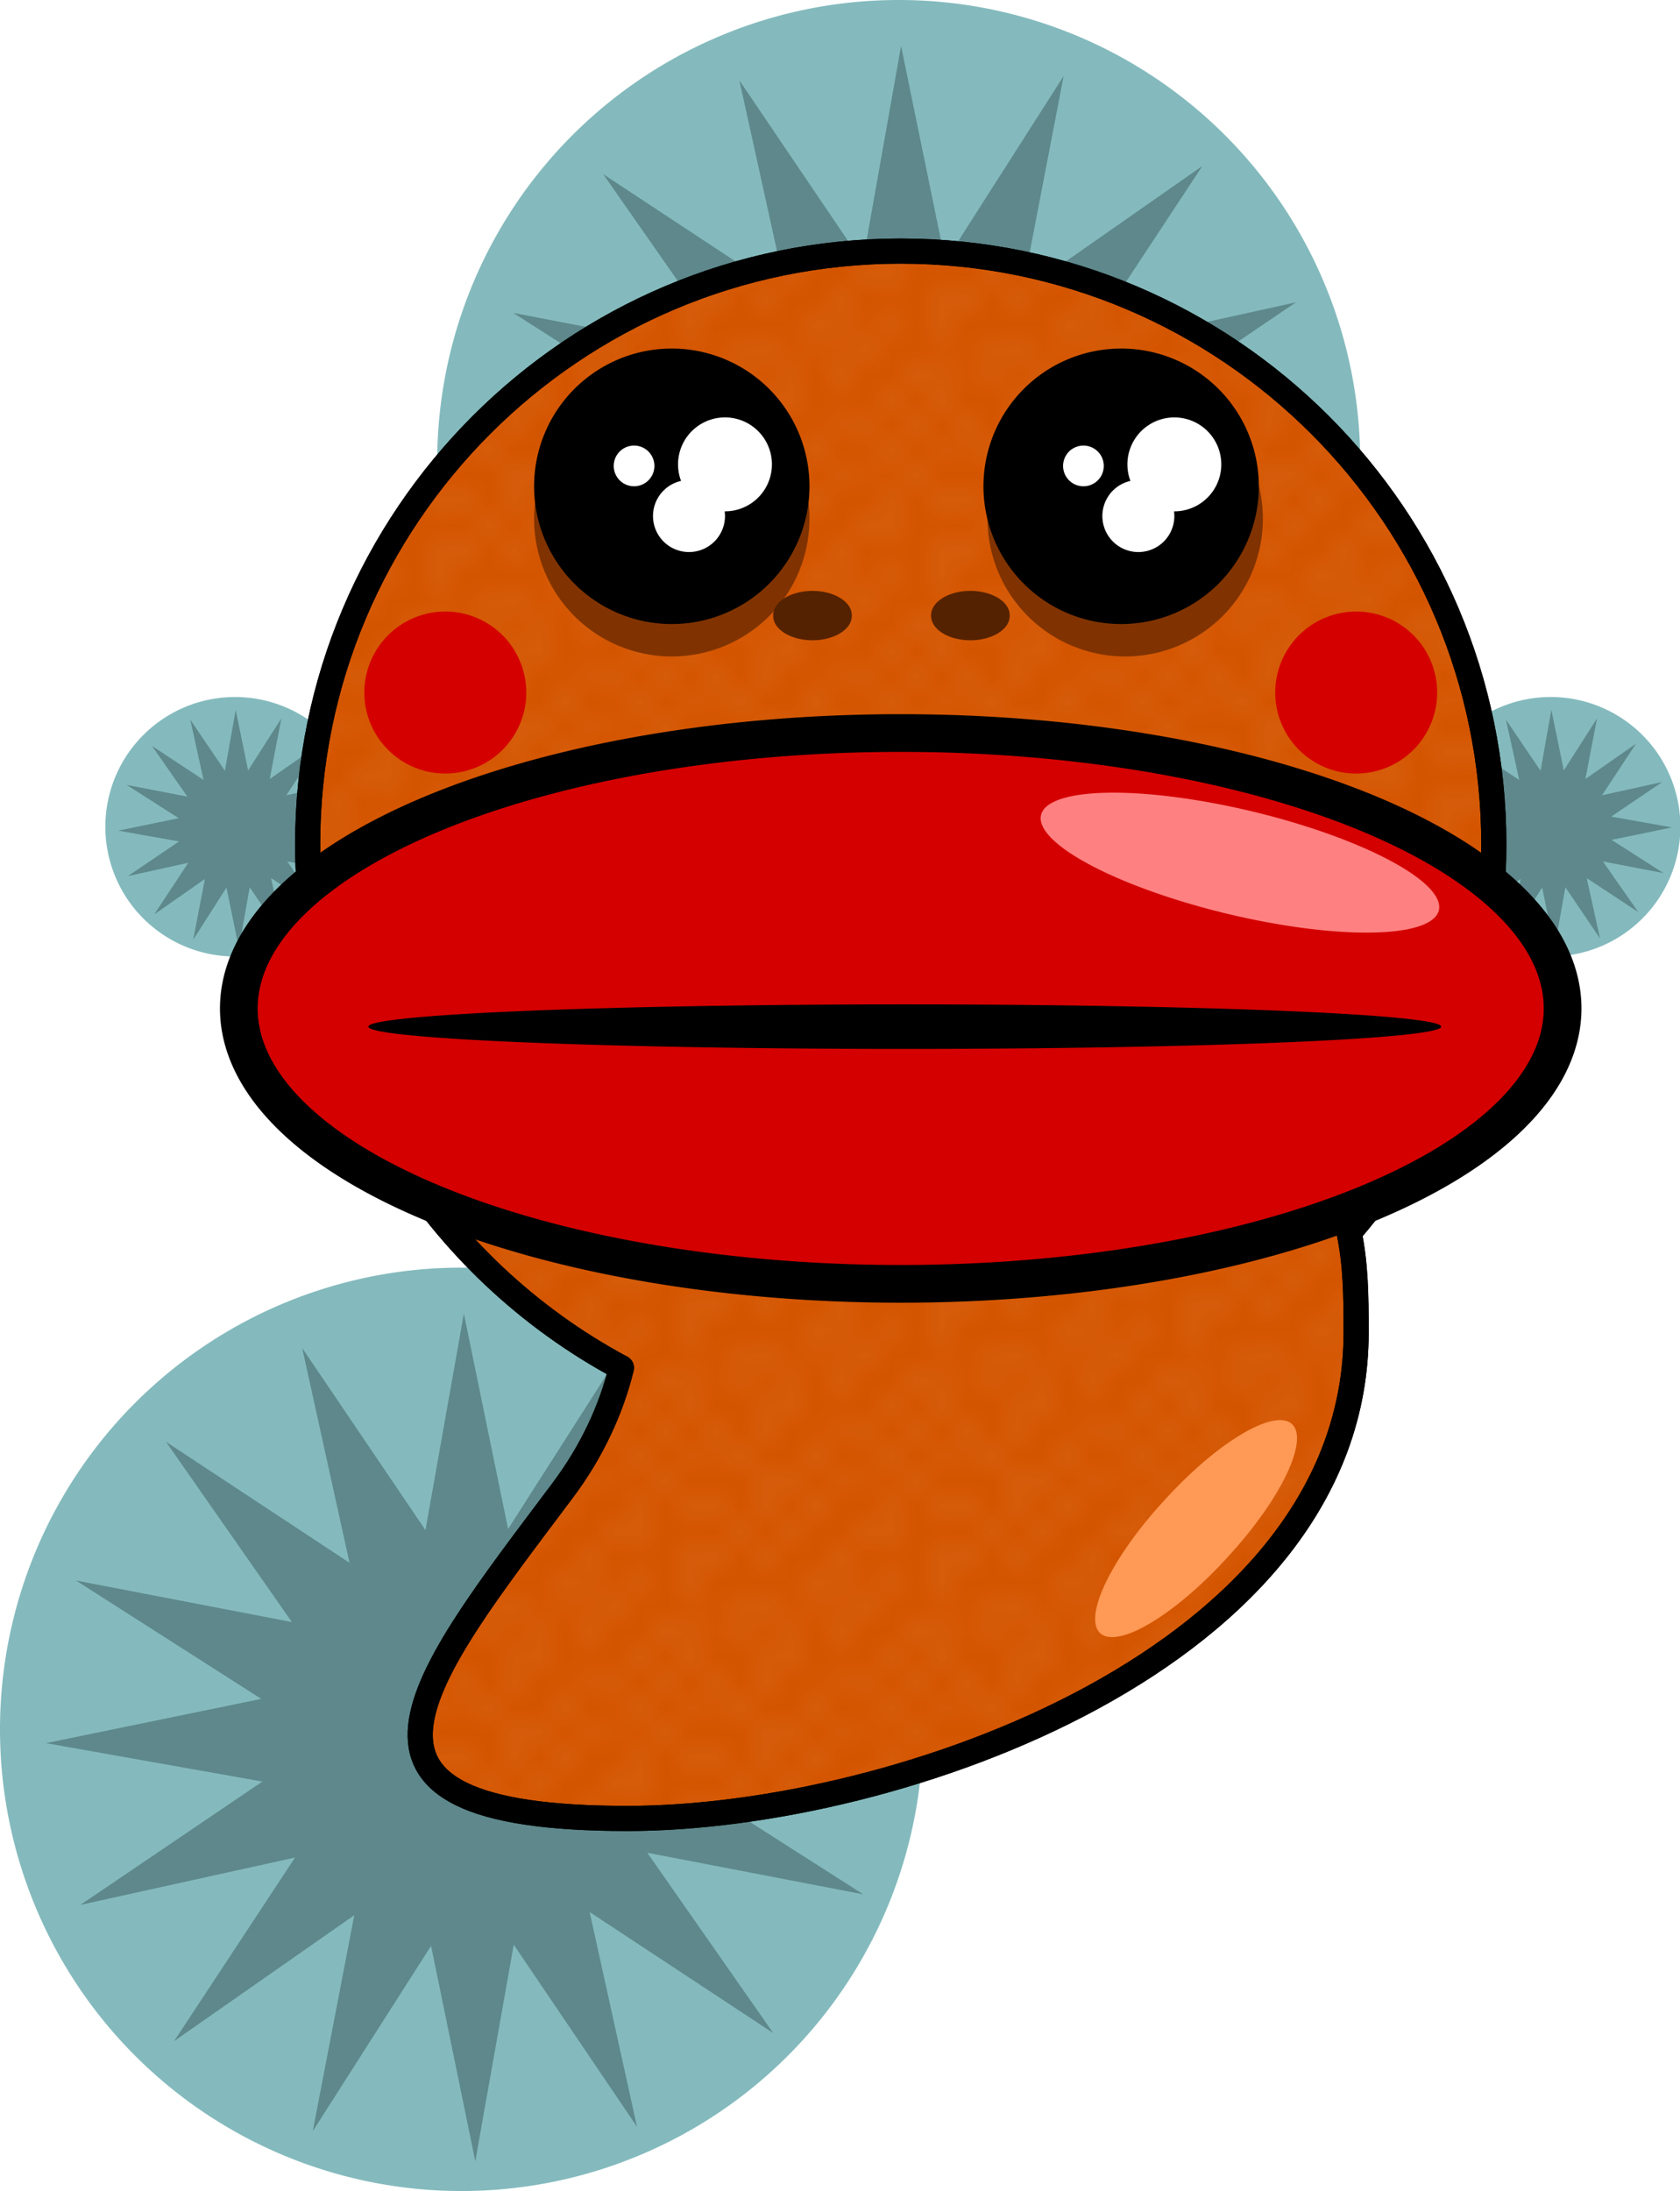
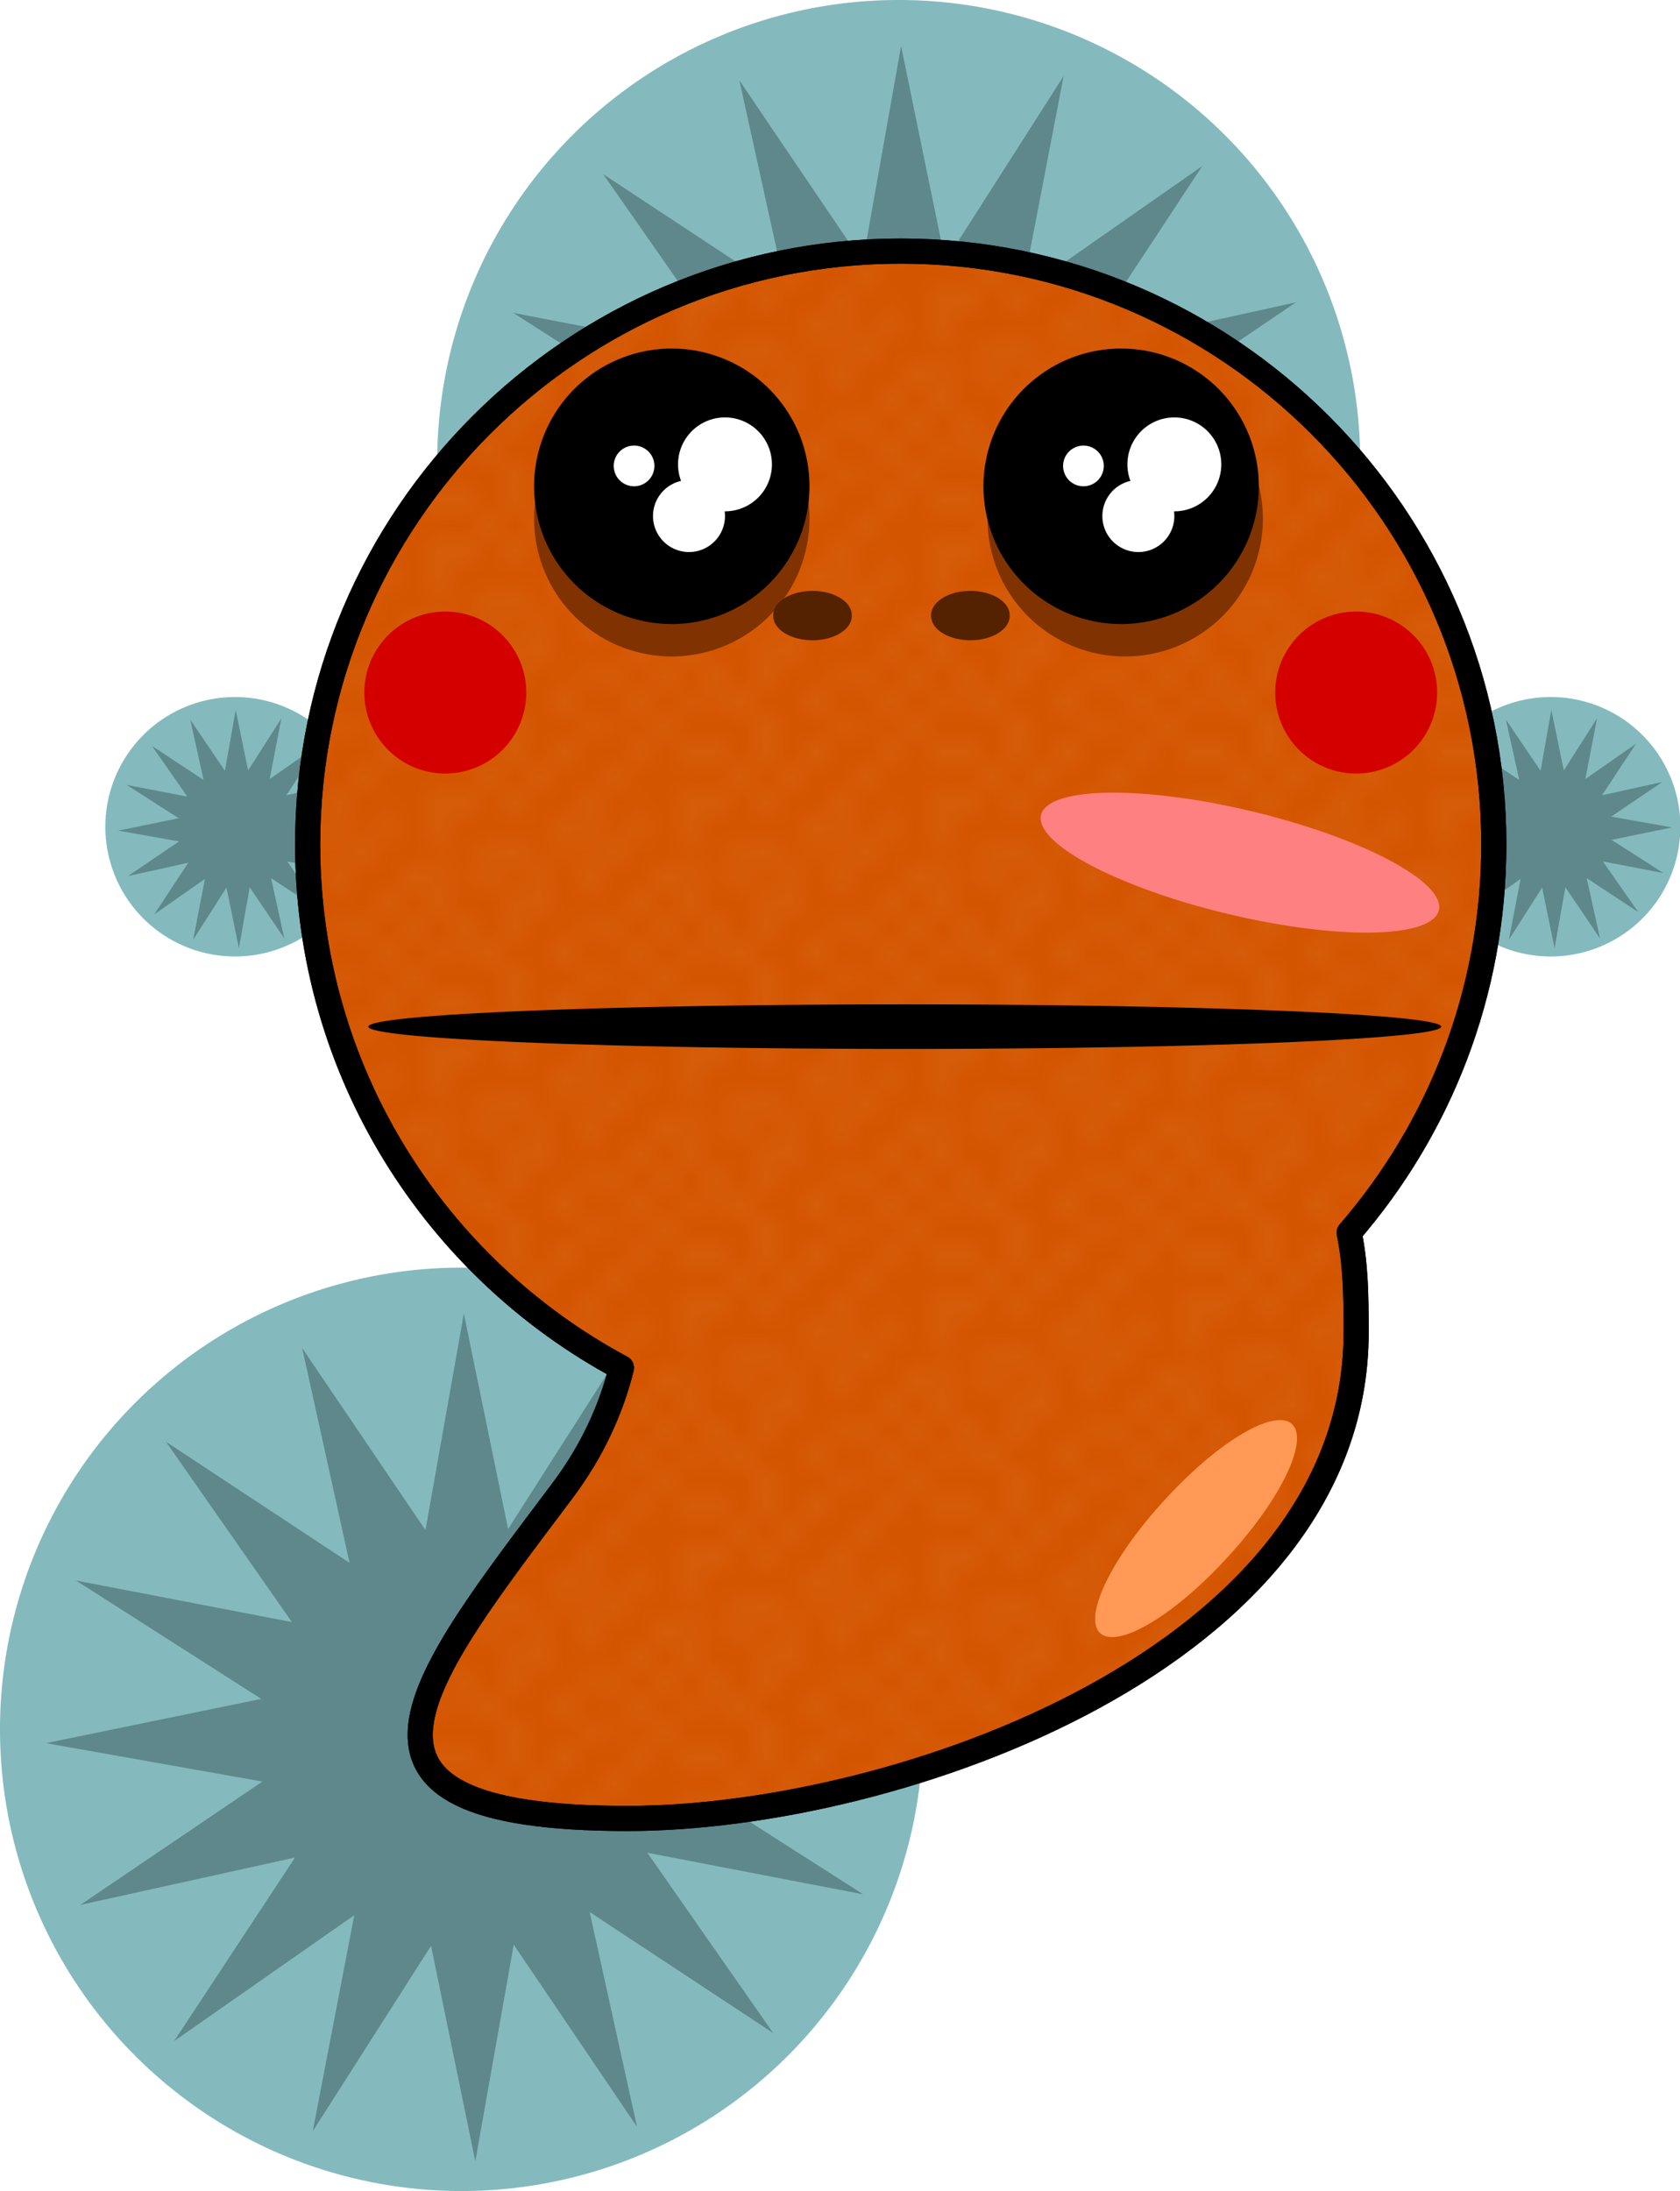
<svg xmlns="http://www.w3.org/2000/svg" xmlns:ns1="http://sodipodi.sourceforge.net/DTD/sodipodi-0.dtd" xmlns:ns2="http://www.inkscape.org/namespaces/inkscape" id="svg2" ns1:docname="Lise Diklipvis.svg" viewBox="0 0 668.43 871.38" ns1:version="0.32" version="1.0" ns2:output_extension="org.inkscape.output.svg.inkscape" ns2:version="0.46">
  <defs id="defs5">
    <pattern id="Polkadots-medwhite" height="10" width="10" patternUnits="userSpaceOnUse" patternTransform="matrix(10 0 0 10 -40.267 -85.956)" ns2:stockid="Polka dots, medium white" ns2:collect="always">
      <circle id="circle4322" cx="2.567" cy=".81" r=".15" style="fill:white" />
      <circle id="circle4324" cx="3.048" cy="2.33" r=".15" style="fill:white" />
      <circle id="circle4326" cx="4.418" cy="2.415" r=".15" style="fill:white" />
      <circle id="circle4328" cx="1.844" cy="3.029" r=".15" style="fill:white" />
      <circle id="circle4330" cx="6.08" cy="1.363" r=".15" style="fill:white" />
      <circle id="circle4332" cx="5.819" cy="4.413" r=".15" style="fill:white" />
      <circle id="circle4334" cx="4.305" cy="4.048" r=".15" style="fill:white" />
      <circle id="circle4336" cx="5.541" cy="3.045" r=".15" style="fill:white" />
      <circle id="circle4338" cx="4.785" cy="5.527" r=".15" style="fill:white" />
      <circle id="circle4340" cx="2.667" cy="5.184" r=".15" style="fill:white" />
      <circle id="circle4342" cx="7.965" cy="1.448" r=".15" style="fill:white" />
      <circle id="circle4344" cx="7.047" cy="5.049" r=".15" style="fill:white" />
      <circle id="circle4346" cx="4.34" cy=".895" r=".15" style="fill:white" />
      <circle id="circle4348" cx="7.125" cy=".34" r=".15" style="fill:white" />
      <circle id="circle4350" cx="9.553" cy="1.049" r=".15" style="fill:white" />
      <circle id="circle4352" cx="7.006" cy="2.689" r=".15" style="fill:white" />
      <circle id="circle4354" cx="8.909" cy="2.689" r=".15" style="fill:white" />
      <circle id="circle4356" cx="9.315" cy="4.407" r=".15" style="fill:white" />
      <circle id="circle4358" cx="7.82" cy="3.87" r=".15" style="fill:white" />
      <circle id="circle4360" cx="8.27" cy="5.948" r=".15" style="fill:white" />
      <circle id="circle4362" cx="7.973" cy="7.428" r=".15" style="fill:white" />
      <circle id="circle4364" cx="9.342" cy="8.072" r=".15" style="fill:white" />
      <circle id="circle4366" cx="8.206" cy="9.315" r=".15" style="fill:white" />
-       <circle id="circle4368" cx="9.682" cy="9.475" r=".15" style="fill:white" />
      <circle id="circle4370" cx="9.688" cy="6.186" r=".15" style="fill:white" />
      <circle id="circle4372" cx="3.379" cy="6.296" r=".15" style="fill:white" />
      <circle id="circle4374" cx="2.871" cy="8.204" r=".15" style="fill:white" />
      <circle id="circle4376" cx="4.59" cy="8.719" r=".15" style="fill:white" />
      <circle id="circle4378" cx="3.181" cy="9.671" r=".15" style="fill:white" />
-       <circle id="circle4380" cx="5.734" cy="7.315" r=".15" style="fill:white" />
      <circle id="circle4382" cx="6.707" cy="6.513" r=".15" style="fill:white" />
      <circle id="circle4384" cx="5.73" cy="9.67" r=".15" style="fill:white" />
      <circle id="circle4386" cx="6.535" cy="8.373" r=".15" style="fill:white" />
      <circle id="circle4388" cx="4.37" cy="7.154" r=".15" style="fill:white" />
      <circle id="circle4390" cx=".622" cy="7.25" r=".15" style="fill:white" />
      <circle id="circle4392" cx=".831" cy="5.679" r=".15" style="fill:white" />
      <circle id="circle4394" cx="1.257" cy="8.519" r=".15" style="fill:white" />
      <circle id="circle4396" cx="1.989" cy="6.877" r=".15" style="fill:white" />
      <circle id="circle4398" cx=".374" cy="3.181" r=".15" style="fill:white" />
      <circle id="circle4400" cx="1.166" cy="1.664" r=".15" style="fill:white" />
      <circle id="circle4402" cx="1.151" cy=".093" r=".15" style="fill:white" />
      <circle id="circle4404" cx="1.151" cy="10.093" r=".15" style="fill:white" />
      <circle id="circle4406" cx="1.302" cy="4.451" r=".15" style="fill:white" />
      <circle id="circle4408" cx="3.047" cy="3.763" r=".15" style="fill:white" />
    </pattern>
  </defs>
  <ns1:namedview id="base" bordercolor="#666666" ns2:pageshadow="2" guidetolerance="10.0" pagecolor="#ffffff" gridtolerance="10.0" ns2:zoom="0.62085723" objecttolerance="10.0" borderopacity="1.0" ns2:current-layer="svg2" ns2:cx="97.426938" ns2:cy="526.18109" ns2:window-y="14" ns2:window-x="0" ns2:window-height="1000" showgrid="false" ns2:pageopacity="0.0" ns2:window-width="1664" />
  <g id="g3179" transform="translate(-120.8 -65.018)">
    <path id="path3175" ns1:rx="183.6171" ns1:ry="183.6171" style="fill:#84babd" ns1:type="arc" d="m-267.37 665.8a183.62 183.62 0 1 1 -367.24 0 183.62 183.62 0 1 1 367.24 0z" transform="translate(755.41 86.977)" ns1:cy="665.79987" ns1:cx="-450.98935" />
    <path id="path3177" style="fill:#5e888b" ns1:type="star" d="m-481.59 267.96l-73.03-48.13 18.84 85.41-49.05-72.42-15.29 86.12-17.6-85.67-47.07 73.71 16.52-85.89-71.7 50.09 48.13-73.03-85.41 18.84 72.42-49.05-86.12-15.28 85.67-17.6-73.71-47.077 85.89 16.527-50.09-71.706 73.03 48.136-18.84-85.414 49.05 72.419 15.28-86.122 17.6 85.678 47.08-73.718-16.53 85.891 71.71-50.091-48.14 73.027 85.41-18.836-72.41 49.046 86.12 15.29-85.68 17.6 73.72 47.07-85.89-16.52 50.09 71.7z" ns1:r1="168.57558" ns2:flatsided="false" transform="translate(910.03 605.61)" ns1:arg2="0.96823501" ns1:arg1="0.77188547" ns2:randomized="0" ns1:cy="150.38347" ns1:cx="-602.39294" ns2:rounded="0" ns1:r2="84.287781" ns1:sides="16" />
  </g>
  <g id="g3183" transform="matrix(.281 0 0 .281 7.969 117.27)">
    <path id="path3185" ns1:rx="183.6171" ns1:ry="183.6171" style="fill:#84babd" ns1:type="arc" d="m-267.37 665.8a183.62 183.62 0 1 1 -367.24 0 183.62 183.62 0 1 1 367.24 0z" transform="translate(755.41 86.977)" ns1:cy="665.79987" ns1:cx="-450.98935" />
    <path id="path3187" style="fill:#5e888b" ns1:type="star" ns1:sides="16" ns1:r1="168.57558" ns1:r2="84.287781" ns1:arg1="0.77188547" ns1:arg2="0.96823501" transform="translate(910.03 605.61)" ns2:randomized="0" ns1:cy="150.38347" ns1:cx="-602.39294" ns2:rounded="0" ns2:flatsided="false" d="m-481.59 267.96l-73.03-48.13 18.84 85.41-49.05-72.42-15.29 86.12-17.6-85.67-47.07 73.71 16.52-85.89-71.7 50.09 48.13-73.03-85.41 18.84 72.42-49.05-86.12-15.28 85.67-17.6-73.71-47.077 85.89 16.527-50.09-71.706 73.03 48.136-18.84-85.414 49.05 72.419 15.28-86.122 17.6 85.678 47.08-73.718-16.53 85.891 71.71-50.091-48.14 73.027 85.41-18.836-72.41 49.046 86.12 15.29-85.68 17.6 73.72 47.07-85.89-16.52 50.09 71.7z" />
  </g>
  <g id="g3189" transform="matrix(.281 0 0 .281 531.44 117.27)">
    <path id="path3191" ns1:rx="183.6171" ns1:ry="183.6171" style="fill:#84babd" ns1:type="arc" d="m-267.37 665.8a183.62 183.62 0 1 1 -367.24 0 183.62 183.62 0 1 1 367.24 0z" transform="translate(755.41 86.977)" ns1:cy="665.79987" ns1:cx="-450.98935" />
    <path id="path3193" style="fill:#5e888b" ns1:type="star" d="m-481.59 267.96l-73.03-48.13 18.84 85.41-49.05-72.42-15.29 86.12-17.6-85.67-47.07 73.71 16.52-85.89-71.7 50.09 48.13-73.03-85.41 18.84 72.42-49.05-86.12-15.28 85.67-17.6-73.71-47.077 85.89 16.527-50.09-71.706 73.03 48.136-18.84-85.414 49.05 72.419 15.28-86.122 17.6 85.678 47.08-73.718-16.53 85.891 71.71-50.091-48.14 73.027 85.41-18.836-72.41 49.046 86.12 15.29-85.68 17.6 73.72 47.07-85.89-16.52 50.09 71.7z" ns1:r1="168.57558" ns2:flatsided="false" transform="translate(910.03 605.61)" ns1:arg2="0.96823501" ns1:arg1="0.77188547" ns2:randomized="0" ns1:cy="150.38347" ns1:cx="-602.39294" ns2:rounded="0" ns1:r2="84.287781" ns1:sides="16" />
  </g>
  <g id="g3223" transform="translate(53.152 -569.16)">
    <path id="path3225" ns1:rx="183.6171" ns1:ry="183.6171" style="fill:#84babd" ns1:type="arc" d="m-267.37 665.8a183.62 183.62 0 1 1 -367.24 0 183.62 183.62 0 1 1 367.24 0z" transform="translate(755.41 86.977)" ns1:cy="665.79987" ns1:cx="-450.98935" />
    <path id="path3227" style="fill:#5e888b" ns1:type="star" ns1:sides="16" ns1:r1="168.57558" ns1:r2="84.287781" ns1:arg1="0.77188547" ns1:arg2="0.96823501" transform="translate(910.03 605.61)" ns2:randomized="0" ns1:cy="150.38347" ns1:cx="-602.39294" ns2:rounded="0" ns2:flatsided="false" d="m-481.59 267.96l-73.03-48.13 18.84 85.41-49.05-72.42-15.29 86.12-17.6-85.67-47.07 73.71 16.52-85.89-71.7 50.09 48.13-73.03-85.41 18.84 72.42-49.05-86.12-15.28 85.67-17.6-73.71-47.077 85.89 16.527-50.09-71.706 73.03 48.136-18.84-85.414 49.05 72.419 15.28-86.122 17.6 85.678 47.08-73.718-16.53 85.891 71.71-50.091-48.14 73.027 85.41-18.836-72.41 49.046 86.12 15.29-85.68 17.6 73.72 47.07-85.89-16.52 50.09 71.7z" />
  </g>
  <path id="path4828" style="stroke-linejoin:round;stroke:#000000;stroke-linecap:round;stroke-width:10;fill:#d45500" d="m358.38 99.859c-130.25 0-235.97 105.72-235.97 235.97 0 90.08 50.58 168.4 124.85 208.15-4.08 16.57-11.76 33.26-23.38 48.75-56.97 75.96-102.28 130.47 25.78 130.47 107.35 0 289.91-64.05 289.91-193.28 0-15.02-0.17-27-2.78-39.69 35.85-41.39 57.56-95.38 57.56-154.4 0-130.25-105.72-235.97-235.97-235.97z" />
  <path id="path2394" style="stroke-linejoin:round;stroke:#000000;stroke-linecap:round;stroke-width:10;fill:url(#Polkadots-medwhite)" d="m358.38 99.859c-130.25 0-235.97 105.72-235.97 235.97 0 90.08 50.58 168.4 124.85 208.15-4.08 16.57-11.76 33.26-23.38 48.75-56.97 75.96-102.28 130.47 25.78 130.47 107.35 0 289.91-64.05 289.91-193.28 0-15.02-0.17-27-2.78-39.69 35.85-41.39 57.56-95.38 57.56-154.4 0-130.25-105.72-235.97-235.97-235.97z" />
-   <path id="path2399" ns1:rx="263.34558" ns1:ry="109.52599" style="stroke-linejoin:round;stroke:#000000;stroke-linecap:round;stroke-width:15;fill:#d40000" ns1:type="arc" d="m-104.69 706.07a263.35 109.53 0 1 1 -526.7 0 263.35 109.53 0 1 1 526.7 0z" transform="translate(726.41 -305.01)" ns1:cy="706.06677" ns1:cx="-368.03952" />
  <path id="path3171" ns1:rx="213.41461" ns1:ry="8.8587198" style="fill:#000000" ns1:type="arc" d="m613.67 494.26a213.41 8.859 0 1 1 -426.83 0 213.41 8.859 0 1 1 426.83 0z" transform="translate(-40.267 -85.956)" ns1:cy="494.26285" ns1:cx="400.25305" />
  <path id="path3237" ns1:rx="70.869759" ns1:ry="70.869759" style="fill:#803300" ns1:type="arc" d="m-243.21 445.14a70.87 70.87 0 1 1 -141.74 0 70.87 70.87 0 1 1 141.74 0z" transform="matrix(.773 0 0 .773 510.07 -137.8)" ns1:cy="445.13724" ns1:cx="-314.08188" />
  <path id="path3195" ns1:rx="70.869759" ns1:ry="70.869759" style="fill:#000000" ns1:type="arc" d="m-243.21 445.14a70.87 70.87 0 1 1 -141.74 0 70.87 70.87 0 1 1 141.74 0z" transform="matrix(.773 0 0 .773 510.07 -150.69)" ns1:cy="445.13724" ns1:cx="-314.08188" />
  <path id="path3197" ns1:rx="24.160145" ns1:ry="24.160145" style="fill:#ffffff" ns1:type="arc" d="m-268.98 425.81a24.16 24.16 0 1 1 -48.32 0 24.16 24.16 0 1 1 48.32 0z" transform="matrix(.773 0 0 .773 515.05 -144.47)" ns1:cy="425.80911" ns1:cx="-293.14307" />
  <path id="path3199" ns1:rx="18.522778" ns1:ry="18.522778" style="fill:#ffffff" ns1:type="arc" d="m-293.14 452.39a18.523 18.523 0 1 1 -37.05 0 18.523 18.523 0 1 1 37.05 0z" transform="matrix(.773 0 0 .773 515.05 -144.47)" ns1:cy="452.38528" ns1:cx="-311.66586" />
-   <path id="path3201" ns1:rx="10.469396" ns1:ry="10.469396" style="fill:#ffffff" ns1:type="arc" d="m-341.46 426.61a10.469 10.469 0 1 1 -20.94 0 10.469 10.469 0 1 1 20.94 0z" transform="matrix(.773 0 0 .773 524.32 -144.47)" ns1:cy="426.61444" ns1:cx="-351.93277" />
+   <path id="path3201" ns1:rx="10.469396" ns1:ry="10.469396" style="fill:#ffffff" ns1:type="arc" d="m-341.46 426.61a10.469 10.469 0 1 1 -20.94 0 10.469 10.469 0 1 1 20.94 0" transform="matrix(.773 0 0 .773 524.32 -144.47)" ns1:cy="426.61444" ns1:cx="-351.93277" />
  <path id="path3239" ns1:rx="70.869759" ns1:ry="70.869759" style="fill:#803300" ns1:type="arc" d="m-243.21 445.14a70.87 70.87 0 1 1 -141.74 0 70.87 70.87 0 1 1 141.74 0z" transform="matrix(.773 0 0 .773 690.47 -137.8)" ns1:cy="445.13724" ns1:cx="-314.08188" />
  <g id="g3209" transform="matrix(.773 0 0 .773 688.86 -150.69)">
    <path id="path3211" ns1:rx="70.869759" ns1:ry="70.869759" style="fill:#000000" ns1:type="arc" d="m-243.21 445.14a70.87 70.87 0 1 1 -141.74 0 70.87 70.87 0 1 1 141.74 0z" ns1:cy="445.13724" ns1:cx="-314.08188" />
    <path id="path3213" ns1:rx="24.160145" ns1:ry="24.160145" style="fill:#ffffff" ns1:type="arc" d="m-268.98 425.81a24.16 24.16 0 1 1 -48.32 0 24.16 24.16 0 1 1 48.32 0z" transform="translate(6.443 8.053)" ns1:cy="425.80911" ns1:cx="-293.14307" />
    <path id="path3215" ns1:rx="18.522778" ns1:ry="18.522778" style="fill:#ffffff" ns1:type="arc" d="m-293.14 452.39a18.523 18.523 0 1 1 -37.05 0 18.523 18.523 0 1 1 37.05 0z" transform="translate(6.443 8.053)" ns1:cy="452.38528" ns1:cx="-311.66586" />
    <path id="path3217" ns1:rx="10.469396" ns1:ry="10.469396" style="fill:#ffffff" ns1:type="arc" d="m-341.46 426.61a10.469 10.469 0 1 1 -20.94 0 10.469 10.469 0 1 1 20.94 0z" transform="translate(18.443 8.053)" ns1:cy="426.61444" ns1:cx="-351.93277" />
  </g>
  <path id="path3219" ns1:rx="15.636774" ns1:ry="9.6640577" style="fill:#552200" ns1:type="arc" d="m-542.13 359.77a15.637 9.664 0 1 1 -31.27 0 15.637 9.664 0 1 1 31.27 0z" transform="translate(881.04 -114.95)" ns1:cy="359.77139" ns1:cx="-557.76398" />
  <path id="path3221" ns1:rx="15.636774" ns1:ry="9.6640577" style="fill:#552200" ns1:type="arc" d="m-542.13 359.77a15.637 9.664 0 1 1 -31.27 0 15.637 9.664 0 1 1 31.27 0z" transform="translate(943.86 -114.95)" ns1:cy="359.77139" ns1:cx="-557.76398" />
  <path id="path3229" ns1:rx="32.213524" ns1:ry="32.213524" style="fill:#d40000" ns1:type="arc" d="m-616.89 311.45a32.214 32.214 0 1 1 -64.43 0 32.214 32.214 0 1 1 64.43 0z" transform="translate(826.28 -36.025)" ns1:cy="311.45111" ns1:cx="-649.10254" />
  <path id="path3231" ns1:rx="32.213524" ns1:ry="32.213524" style="fill:#d40000" ns1:type="arc" d="m-616.89 311.45a32.214 32.214 0 1 1 -64.43 0 32.214 32.214 0 1 1 64.43 0z" transform="translate(1188.7 -36.025)" ns1:cy="311.45111" ns1:cx="-649.10254" />
  <path id="path5062" ns1:rx="16.912102" ns1:ry="55.568333" style="fill:#ff9955" ns1:type="arc" d="m-262.54 449.16a16.912 55.568 0 1 1 -33.82 0 16.912 55.568 0 1 1 33.82 0z" transform="matrix(.737 .676 -.676 .737 985.48 465.81)" ns1:cy="449.16391" ns1:cx="-279.45233" />
  <path id="path5064" ns1:rx="81.339149" ns1:ry="20.938791" style="fill:#ff8080" ns1:type="arc" d="m-471.93 353.33a81.339 20.939 0 1 1 -162.68 0 81.339 20.939 0 1 1 162.68 0z" transform="matrix(.973 .233 -.233 .973 1114 128.2)" ns1:cy="353.32867" ns1:cx="-553.26727" />
</svg>